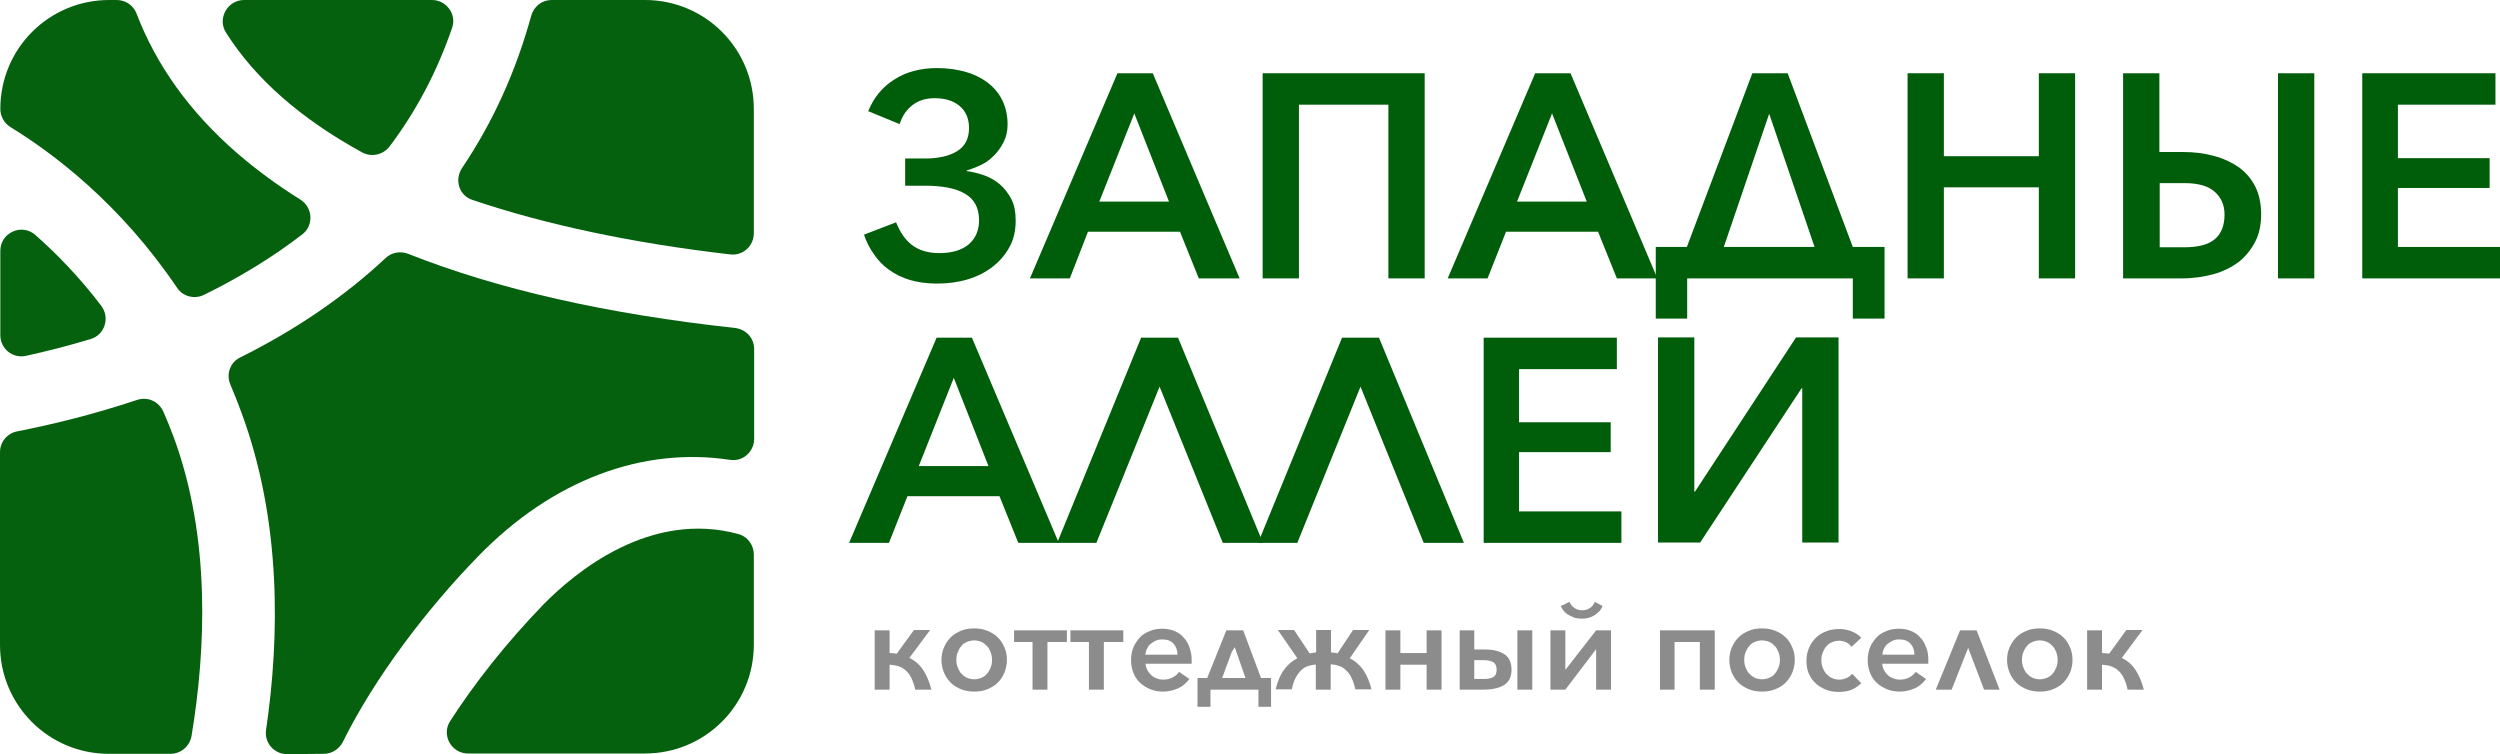
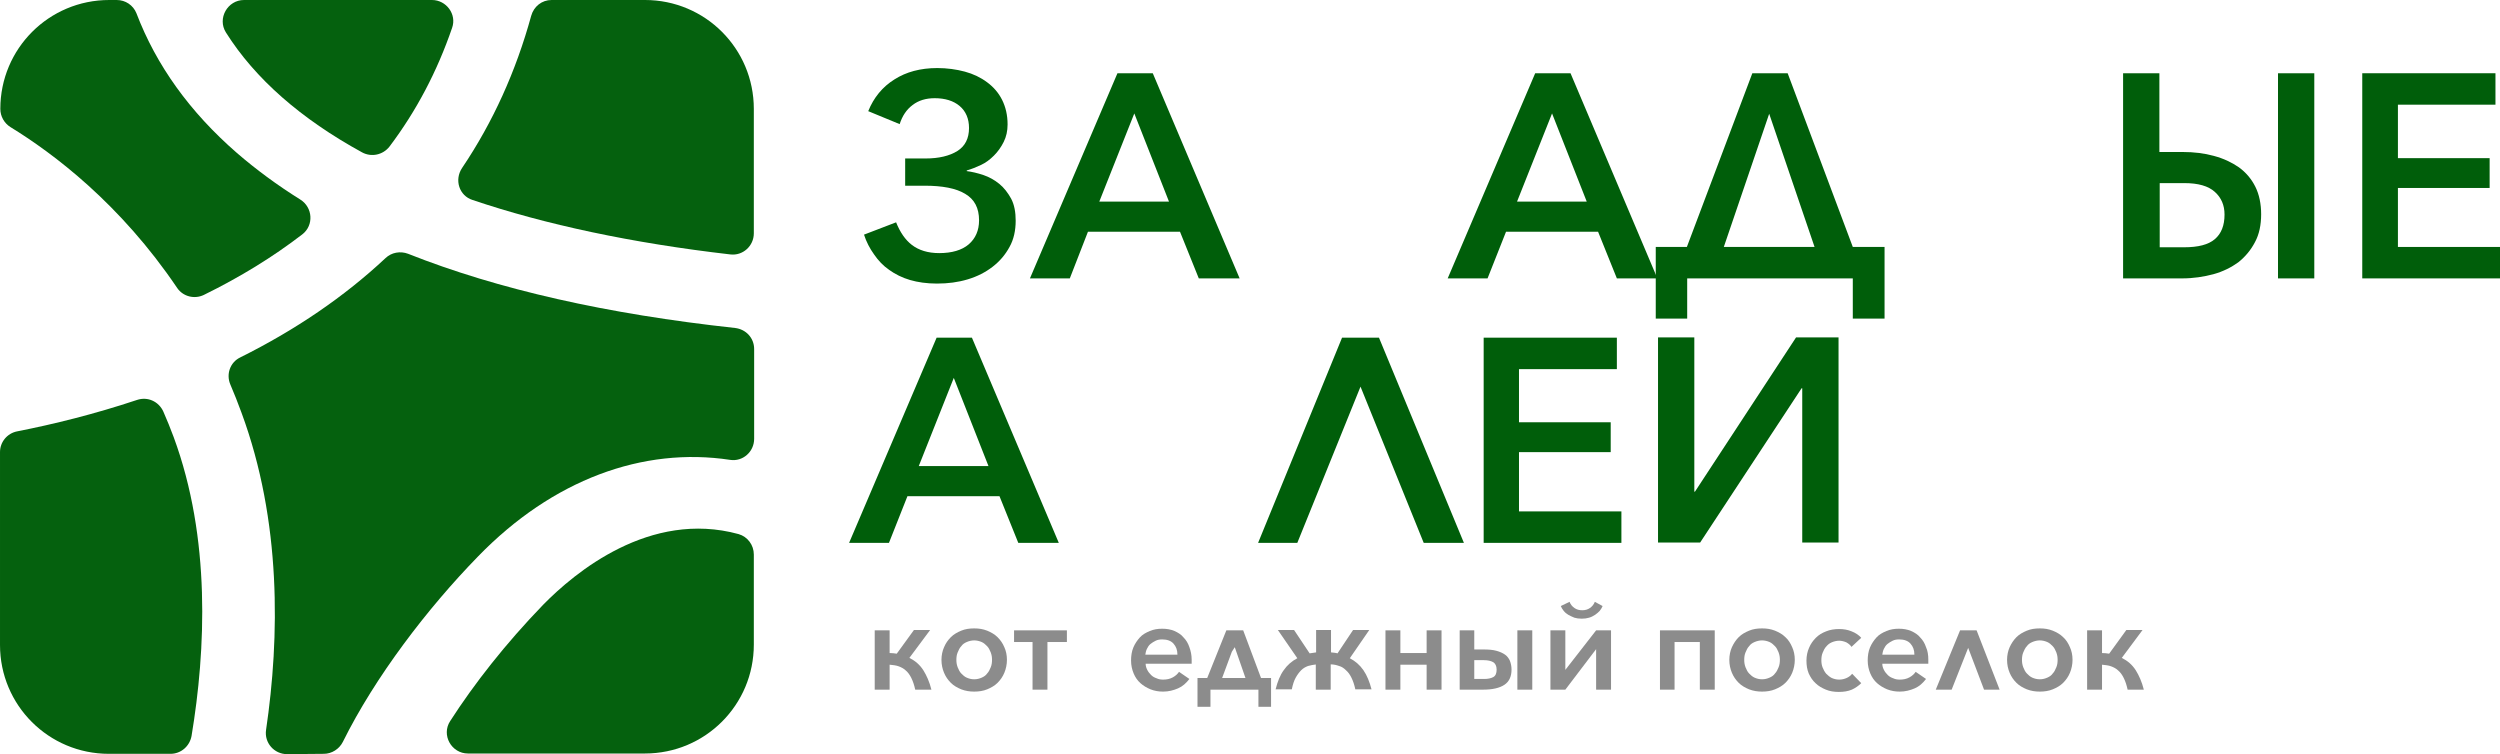
<svg xmlns="http://www.w3.org/2000/svg" version="1.1" id="Layer_1" x="0px" y="0px" style="enable-background:new 0 0 1080 1080;" xml:space="preserve" viewBox="184.1 423.7 771.4 232.7">
  <style type="text/css">
	.st0{opacity:0.98;fill:#005e0a;enable-background:new    ;}
	.st1{enable-background:new    ;}
	.st2{fill:#005e0a;}
	.st3{fill:#8C8C8C;}
</style>
  <g>
    <path class="st0" d="M247,514.7c11.2-5.5,21.3-11.7,30.4-18.7c3.6-2.8,3.2-8.3-0.6-10.7c-7.2-4.5-13.7-9.3-19.6-14.4   c-14.6-12.7-24.9-27.1-31-43.1c-1-2.5-3.4-4.1-6.1-4.1h-2.3c-18.6,0-33.6,15-33.6,33.6l0,0c0,2.3,1.2,4.4,3.1,5.6   c13.2,8.1,33.9,23.6,51.5,49.7C240.6,515.2,244.1,516.1,247,514.7z" />
    <path class="st0" d="M253.8,433.7c9,14.3,23.2,26.7,42,37c2.9,1.6,6.5,0.8,8.5-1.8c8.3-11,14.7-23.2,19.3-36.6   c1.5-4.2-1.8-8.6-6.2-8.6h-58C254.3,423.7,251.1,429.4,253.8,433.7z" />
    <path class="st0" d="M329.9,485.4c22.5,7.6,49.2,13.3,79.5,16.8c3.9,0.5,7.3-2.6,7.3-6.5v-38.4c0-18.6-15-33.6-33.6-33.6h-28.8   c-3,0-5.5,2-6.3,4.9c-4.7,17.1-11.8,32.8-21.3,46.9C324.2,479.2,325.8,484.1,329.9,485.4z" />
    <path class="st0" d="M284,656.3c2.5,0,4.8-1.5,5.9-3.7c9.9-20,26.1-41.2,41.7-57.2c23-23.7,50.9-33.9,77.8-29.8   c3.9,0.6,7.4-2.5,7.4-6.5v-27.7c0-3.4-2.5-6.1-5.9-6.5C371.4,520.6,337.7,513,310,502c-2.4-0.9-5.1-0.4-6.9,1.3   c-12.7,11.9-27.8,22.2-44.9,30.7c-3.1,1.5-4.4,5.2-3,8.4c1.2,2.8,2.3,5.6,3.4,8.6c12.4,33.5,11.8,69.4,7.6,97.9   c-0.6,4,2.5,7.5,6.5,7.5L284,656.3L284,656.3z" />
-     <path class="st0" d="M184.2,501.1v26c0,4.2,3.8,7.3,7.9,6.4c6.4-1.4,13.1-3.1,20-5.2c4.4-1.3,6-6.7,3.2-10.3   c-6.7-8.8-13.7-16-20.3-21.8C190.8,492.5,184.2,495.5,184.2,501.1z" />
    <path class="st0" d="M351.7,610.3c-11.6,12-21.3,24.4-28.7,35.9c-2.8,4.3,0.4,10,5.5,10h54.6c18.6,0,33.6-15,33.6-33.6v-27.8   c0-2.9-1.9-5.5-4.7-6.3C384.6,581,361.4,600.4,351.7,610.3z" />
    <path class="st0" d="M237.7,558.6c-1-2.7-2.1-5.4-3.2-7.9c-1.4-3.1-4.8-4.7-8.1-3.6c-13.2,4.4-25.8,7.5-37,9.7   c-3.1,0.6-5.3,3.3-5.3,6.4v59.5c0,18.6,15,33.6,33.6,33.6h19c3.2,0,5.9-2.3,6.5-5.5C247.6,624.3,249.2,589.8,237.7,558.6z" />
  </g>
  <g class="st1">
    <path class="st2" d="M463.3,472.6h6.4c4.1,0,7.4-0.8,9.8-2.3c2.4-1.5,3.6-3.9,3.6-7.1c0-2.9-1-5.2-2.9-6.8   c-1.9-1.6-4.5-2.4-7.7-2.4c-2.7,0-5,0.7-6.8,2.1c-1.9,1.4-3.2,3.4-4,5.9L452,458c1.7-4.2,4.4-7.5,8.1-9.8c3.6-2.3,8-3.5,13.2-3.5   c3,0,5.9,0.4,8.5,1.1c2.6,0.7,4.9,1.8,6.9,3.3c1.9,1.4,3.5,3.2,4.6,5.4c1.1,2.2,1.7,4.7,1.7,7.6c0,2-0.4,3.8-1.2,5.4   c-0.8,1.6-1.8,3-3,4.2c-1.2,1.2-2.5,2.2-4,2.9c-1.5,0.7-3,1.3-4.4,1.7v0.2c1.6,0.2,3.3,0.6,5.1,1.2c1.8,0.6,3.4,1.5,4.9,2.7   c1.5,1.2,2.7,2.8,3.7,4.6c1,1.9,1.4,4.2,1.4,6.8c0,3-0.6,5.8-1.9,8.1c-1.3,2.4-3,4.4-5.2,6.1c-2.2,1.7-4.7,3-7.7,3.9   c-3,0.9-6.1,1.3-9.5,1.3c-3.1,0-5.9-0.4-8.3-1.1c-2.4-0.7-4.6-1.8-6.4-3.1c-1.9-1.3-3.4-2.9-4.7-4.8c-1.3-1.8-2.4-3.9-3.1-6.1   l9.9-3.8c1.2,3,2.8,5.4,4.9,7c2.1,1.6,4.9,2.5,8.4,2.5c3.9,0,7-0.9,9.1-2.7c2.1-1.8,3.2-4.3,3.2-7.4c0-3.8-1.4-6.5-4.3-8.2   c-2.8-1.7-7-2.5-12.5-2.5h-6V472.6z" />
    <path class="st2" d="M514.2,509.6h-12.3l27-63.3h10.9l26.8,63.3H554l-5.8-14.4h-28.4L514.2,509.6z M523.3,485.9h21.5l-10.7-27.2   L523.3,485.9z" />
-     <path class="st2" d="M623.7,446.3v63.3h-11.2v-53.6h-27.6v53.6h-11.2v-63.3H623.7z" />
    <path class="st2" d="M643.1,509.6h-12.3l27-63.3h10.9l26.8,63.3H683l-5.8-14.4h-28.4L643.1,509.6z M652.2,485.9h21.5l-10.7-27.2   L652.2,485.9z" />
    <path class="st2" d="M704.7,509.6V522H695v-22.1h9.6l20.2-53.6h10.9l20.1,53.6h9.8V522h-9.8v-12.4H704.7z M716,499.9H744l-14-41.1   L716,499.9z" />
-     <path class="st2" d="M772.7,446.3h11.2v25.6h29.3v-25.6h11.2v63.3h-11.2v-28.1h-29.3v28.1h-11.2V446.3z" />
    <path class="st2" d="M850.4,446.3v24.3h7.2c3.5,0,6.7,0.4,9.6,1.2c3,0.8,5.5,2,7.7,3.5c2.2,1.6,3.9,3.6,5.1,6   c1.2,2.4,1.8,5.3,1.8,8.5c0,3.3-0.6,6.2-1.9,8.6c-1.3,2.5-3,4.5-5.1,6.2c-2.2,1.6-4.8,2.9-7.7,3.7c-3,0.8-6.2,1.3-9.7,1.3h-18.2   v-63.3H850.4z M850.4,500h7.6c4.4,0,7.5-0.8,9.5-2.5c2-1.7,3-4.2,3-7.6c0-2.9-1-5.2-3-7c-2-1.8-5.1-2.7-9.4-2.7h-7.6V500z    M898.2,446.3v63.3H887v-63.3H898.2z" />
    <path class="st2" d="M924,499.9h31.5v9.7H913v-63.3h41.1v9.7H924v16.5h28.3v9.2H924V499.9z" />
  </g>
  <g class="st1">
    <path class="st2" d="M458.4,591.2h-12.3l27-63.3h10.9l26.8,63.3h-12.5l-5.8-14.4h-28.4L458.4,591.2z M467.6,567.5h21.5l-10.7-27.2   L467.6,567.5z" />
-     <path class="st2" d="M522.4,591.2h-12.1l25.9-63.3h11.4l26.2,63.3h-12.4L541.9,543L522.4,591.2z" />
    <path class="st2" d="M584.4,591.2h-12.1l25.9-63.3h11.4l26.2,63.3h-12.4L603.9,543L584.4,591.2z" />
    <path class="st2" d="M652.9,581.5h31.5v9.7h-42.5v-63.3h41.1v9.7h-30.2V554h28.3v9.2h-28.3V581.5z" />
    <path class="st2" d="M707.1,575.4l31.2-47.6h13.1v63.3h-11.2v-47.6h-0.2l-31.3,47.6h-13v-63.3h11.2v47.6H707.1z" />
  </g>
  <g class="st1">
    <path class="st3" d="M458.6,625.2c0.8,0,1.5,0.1,2.2,0.2l5.3-7.3h5l-6.4,8.6c1.8,0.9,3.2,2.1,4.3,3.8c1,1.6,1.9,3.6,2.5,6h-5   c-0.3-1.4-0.7-2.6-1.2-3.6c-0.5-1-1-1.7-1.7-2.3c-0.6-0.6-1.4-1-2.2-1.3c-0.8-0.3-1.8-0.4-2.8-0.5v7.7h-4.6v-18.3h4.6V625.2z" />
    <path class="st3" d="M494.8,627.3c0,1.4-0.3,2.8-0.8,4c-0.5,1.2-1.2,2.2-2.1,3.1c-0.9,0.9-2,1.5-3.2,2s-2.6,0.7-4,0.7   s-2.7-0.2-4-0.7c-1.2-0.5-2.3-1.1-3.2-2c-0.9-0.9-1.6-1.9-2.1-3.1c-0.5-1.2-0.8-2.5-0.8-4c0-1.4,0.3-2.8,0.8-3.9   c0.5-1.2,1.2-2.2,2.1-3.1s2-1.5,3.2-2c1.2-0.5,2.5-0.7,4-0.7s2.7,0.2,4,0.7c1.2,0.5,2.3,1.1,3.2,2s1.6,1.9,2.1,3.1   C494.5,624.5,494.8,625.8,494.8,627.3z M490.2,627.3c0-0.8-0.1-1.5-0.4-2.3c-0.3-0.7-0.6-1.4-1.1-1.9c-0.5-0.5-1-1-1.7-1.3   c-0.7-0.3-1.5-0.5-2.3-0.5s-1.6,0.2-2.3,0.5c-0.7,0.3-1.3,0.7-1.7,1.3c-0.5,0.5-0.8,1.2-1.1,1.9c-0.3,0.7-0.4,1.5-0.4,2.3   s0.1,1.5,0.4,2.3c0.3,0.7,0.6,1.4,1.1,1.9c0.5,0.5,1,1,1.7,1.3c0.7,0.3,1.4,0.5,2.3,0.5s1.6-0.2,2.3-0.5c0.7-0.3,1.3-0.7,1.7-1.3   c0.5-0.5,0.8-1.2,1.1-1.9C490.1,628.9,490.2,628.1,490.2,627.3z" />
-     <path class="st3" d="M497.1,618.2h16.2v3.6h-6v14.7h-4.6v-14.7h-5.7V618.2z" />
-     <path class="st3" d="M514.5,618.2h16.2v3.6h-6v14.7h-4.6v-14.7h-5.7V618.2z" />
+     <path class="st3" d="M497.1,618.2h16.2v3.6h-6v14.7h-4.6v-14.7h-5.7V618.2" />
    <path class="st3" d="M551.8,627.2c0,0.2,0,0.4,0,0.6c0,0.2,0,0.5,0,0.7h-14.2c0,0.7,0.2,1.3,0.5,1.9c0.3,0.6,0.7,1.1,1.2,1.6   s1.1,0.8,1.7,1c0.6,0.3,1.3,0.4,2,0.4c1.1,0,2.1-0.2,3-0.7s1.5-1.1,1.9-1.7l3.2,2.2c-1,1.3-2.1,2.3-3.5,2.9c-1.4,0.6-2.9,1-4.6,1   c-1.4,0-2.6-0.2-3.9-0.7c-1.2-0.5-2.2-1.1-3.1-1.9c-0.9-0.8-1.6-1.8-2.1-3c-0.5-1.2-0.8-2.5-0.8-4c0-1.4,0.2-2.8,0.7-4   c0.5-1.2,1.2-2.2,2-3.1s1.9-1.5,3.1-2c1.2-0.5,2.4-0.7,3.8-0.7c1.4,0,2.6,0.2,3.8,0.7c1.1,0.5,2.1,1.1,2.8,2c0.8,0.8,1.4,1.8,1.8,3   C551.5,624.5,551.8,625.8,551.8,627.2z M547.4,625.6c0-1.3-0.4-2.4-1.2-3.3c-0.8-0.9-2-1.3-3.5-1.3c-0.7,0-1.4,0.1-2,0.4   c-0.6,0.3-1.1,0.6-1.6,1c-0.5,0.4-0.8,0.9-1.1,1.5c-0.3,0.6-0.4,1.2-0.5,1.8H547.4z" />
    <path class="st3" d="M557.5,641.8h-3.9v-8.9h3l5.9-14.7h5.2l5.5,14.7h3.1v8.9h-3.9v-5.3h-14.8V641.8z M564.2,624.8l-3,8.1h7.2   l-3.3-9.5L564.2,624.8z" />
    <path class="st3" d="M590.3,628.7c-1,0.1-1.8,0.3-2.6,0.5c-0.8,0.3-1.5,0.7-2.1,1.3c-0.6,0.6-1.2,1.4-1.7,2.3s-0.9,2.1-1.2,3.6h-5   c0.6-2.4,1.4-4.4,2.5-5.9c1.1-1.6,2.5-2.8,4.2-3.7l-6-8.7h5l4.8,7.2c0.6-0.1,1.3-0.2,2-0.3v-6.9h4.6v6.9c0.7,0.1,1.4,0.1,2,0.3   l4.8-7.2h5l-6,8.7c1.7,0.9,3.1,2.1,4.2,3.7c1.1,1.6,1.9,3.6,2.5,5.9h-5c-0.3-1.4-0.7-2.6-1.2-3.6s-1-1.7-1.7-2.3   c-0.6-0.6-1.3-1.1-2.1-1.3c-0.8-0.3-1.7-0.5-2.6-0.5v7.8h-4.6V628.7z" />
    <path class="st3" d="M616.2,636.5h-4.6v-18.3h4.6v7h8.1v-7h4.6v18.3h-4.6v-7.7h-8.1V636.5z" />
    <path class="st3" d="M639,618.2v5.9h2.8c1.6,0,2.9,0.1,4,0.4c1.1,0.3,2,0.7,2.7,1.2c0.7,0.5,1.2,1.2,1.5,1.9   c0.3,0.8,0.5,1.7,0.5,2.7c0,2.1-0.7,3.7-2.2,4.7s-3.7,1.5-6.6,1.5h-7.2v-18.3H639z M639,633.2h3.1c1.1,0,2.1-0.2,2.8-0.6   c0.7-0.4,1-1.2,1-2.3c0-1.1-0.4-1.9-1.1-2.3c-0.7-0.4-1.7-0.6-2.8-0.6h-3V633.2z M656.9,618.2v18.3h-4.6v-18.3H656.9z" />
    <path class="st3" d="M676.6,624l-9.5,12.5h-4.6v-18.3h4.6v12.2l9.5-12.2h4.6v18.3h-4.6V624z M665.7,610.7c0.2,0.5,0.5,1,0.9,1.5   c0.4,0.5,0.9,0.9,1.4,1.2s1.2,0.6,1.9,0.9c0.7,0.2,1.4,0.3,2.3,0.3c0.8,0,1.5-0.1,2.2-0.3c0.7-0.2,1.3-0.5,1.9-0.9   c0.6-0.4,1-0.8,1.4-1.2c0.4-0.5,0.7-1,0.9-1.5l-2.4-1.3c-0.3,0.8-0.8,1.4-1.5,1.9c-0.7,0.5-1.5,0.7-2.4,0.7c-0.9,0-1.7-0.2-2.4-0.7   c-0.7-0.5-1.2-1.1-1.5-1.9L665.7,610.7z" />
    <path class="st3" d="M700.9,636.5h-4.6v-18.3h16.9v18.3h-4.6v-14.7h-7.8V636.5z" />
    <path class="st3" d="M737.9,627.3c0,1.4-0.3,2.8-0.8,4c-0.5,1.2-1.2,2.2-2.1,3.1c-0.9,0.9-2,1.5-3.2,2c-1.2,0.5-2.6,0.7-4,0.7   s-2.7-0.2-4-0.7c-1.2-0.5-2.3-1.1-3.2-2c-0.9-0.9-1.6-1.9-2.1-3.1s-0.8-2.5-0.8-4c0-1.4,0.3-2.8,0.8-3.9s1.2-2.2,2.1-3.1   s2-1.5,3.2-2c1.2-0.5,2.5-0.7,4-0.7s2.7,0.2,4,0.7c1.2,0.5,2.3,1.1,3.2,2c0.9,0.8,1.6,1.9,2.1,3.1   C737.6,624.5,737.9,625.8,737.9,627.3z M733.3,627.3c0-0.8-0.1-1.5-0.4-2.3c-0.3-0.7-0.6-1.4-1.1-1.9c-0.5-0.5-1-1-1.7-1.3   c-0.7-0.3-1.5-0.5-2.3-0.5s-1.6,0.2-2.3,0.5c-0.7,0.3-1.3,0.7-1.7,1.3c-0.5,0.5-0.8,1.2-1.1,1.9c-0.3,0.7-0.4,1.5-0.4,2.3   s0.1,1.5,0.4,2.3c0.3,0.7,0.6,1.4,1.1,1.9c0.5,0.5,1,1,1.7,1.3c0.7,0.3,1.4,0.5,2.3,0.5s1.6-0.2,2.3-0.5c0.7-0.3,1.3-0.7,1.7-1.3   c0.5-0.5,0.8-1.2,1.1-1.9C733.2,628.9,733.3,628.1,733.3,627.3z" />
    <path class="st3" d="M755.4,623.3c-0.4-0.6-0.9-1-1.6-1.4c-0.7-0.3-1.5-0.5-2.2-0.5c-0.8,0-1.6,0.2-2.3,0.5s-1.2,0.7-1.7,1.3   c-0.5,0.5-0.8,1.2-1.1,1.9c-0.3,0.7-0.4,1.5-0.4,2.3c0,0.8,0.1,1.6,0.4,2.3c0.3,0.7,0.6,1.3,1.1,1.9c0.5,0.5,1.1,1,1.7,1.3   c0.7,0.3,1.4,0.5,2.3,0.5c0.9,0,1.6-0.2,2.3-0.5c0.7-0.3,1.3-0.8,1.7-1.3l2.8,2.9c-0.8,0.8-1.8,1.5-2.9,2c-1.2,0.5-2.5,0.7-4,0.7   c-1.5,0-2.8-0.2-4-0.7c-1.2-0.5-2.3-1.1-3.2-2c-0.9-0.8-1.6-1.9-2.1-3c-0.5-1.2-0.7-2.5-0.7-4c0-1.4,0.3-2.8,0.8-3.9   c0.5-1.2,1.2-2.2,2.1-3.1s1.9-1.5,3.2-2c1.2-0.5,2.6-0.7,4-0.7c1.3,0,2.6,0.2,3.8,0.7c1.3,0.5,2.3,1.2,3,2L755.4,623.3z" />
    <path class="st3" d="M779.1,627.2c0,0.2,0,0.4,0,0.6c0,0.2,0,0.5,0,0.7h-14.2c0,0.7,0.2,1.3,0.5,1.9s0.7,1.1,1.2,1.6s1.1,0.8,1.7,1   c0.6,0.3,1.3,0.4,2,0.4c1.1,0,2.1-0.2,3-0.7s1.5-1.1,1.9-1.7l3.2,2.2c-1,1.3-2.1,2.3-3.5,2.9c-1.4,0.6-2.9,1-4.6,1   c-1.4,0-2.6-0.2-3.9-0.7c-1.2-0.5-2.2-1.1-3.1-1.9c-0.9-0.8-1.6-1.8-2.1-3c-0.5-1.2-0.8-2.5-0.8-4c0-1.4,0.2-2.8,0.7-4   c0.5-1.2,1.2-2.2,2-3.1s1.9-1.5,3.1-2c1.2-0.5,2.4-0.7,3.8-0.7c1.4,0,2.6,0.2,3.8,0.7c1.1,0.5,2.1,1.1,2.8,2c0.8,0.8,1.4,1.8,1.8,3   C778.9,624.5,779.1,625.8,779.1,627.2z M774.8,625.6c0-1.3-0.4-2.4-1.2-3.3c-0.8-0.9-2-1.3-3.5-1.3c-0.7,0-1.4,0.1-2,0.4   c-0.6,0.3-1.1,0.6-1.6,1c-0.5,0.4-0.8,0.9-1.1,1.5c-0.3,0.6-0.4,1.2-0.5,1.8H774.8z" />
    <path class="st3" d="M796.3,636.5l-4.9-12.9l-5.1,12.9h-4.9l7.5-18.3h5.1l7.1,18.3H796.3z" />
    <path class="st3" d="M823.6,627.3c0,1.4-0.3,2.8-0.8,4c-0.5,1.2-1.2,2.2-2.1,3.1c-0.9,0.9-2,1.5-3.2,2c-1.2,0.5-2.6,0.7-4,0.7   s-2.7-0.2-4-0.7c-1.2-0.5-2.3-1.1-3.2-2c-0.9-0.9-1.6-1.9-2.1-3.1s-0.8-2.5-0.8-4c0-1.4,0.3-2.8,0.8-3.9s1.2-2.2,2.1-3.1   s2-1.5,3.2-2c1.2-0.5,2.5-0.7,4-0.7s2.7,0.2,4,0.7c1.2,0.5,2.3,1.1,3.2,2c0.9,0.8,1.6,1.9,2.1,3.1   C823.3,624.5,823.6,625.8,823.6,627.3z M819,627.3c0-0.8-0.1-1.5-0.4-2.3c-0.3-0.7-0.6-1.4-1.1-1.9c-0.5-0.5-1-1-1.7-1.3   c-0.7-0.3-1.5-0.5-2.3-0.5s-1.6,0.2-2.3,0.5c-0.7,0.3-1.3,0.7-1.7,1.3c-0.5,0.5-0.8,1.2-1.1,1.9c-0.3,0.7-0.4,1.5-0.4,2.3   s0.1,1.5,0.4,2.3c0.3,0.7,0.6,1.4,1.1,1.9c0.5,0.5,1,1,1.7,1.3c0.7,0.3,1.4,0.5,2.3,0.5s1.6-0.2,2.3-0.5c0.7-0.3,1.3-0.7,1.7-1.3   c0.5-0.5,0.8-1.2,1.1-1.9C818.9,628.9,819,628.1,819,627.3z" />
    <path class="st3" d="M832.7,625.2c0.8,0,1.5,0.1,2.2,0.2l5.3-7.3h5l-6.4,8.6c1.8,0.9,3.2,2.1,4.3,3.8c1,1.6,1.9,3.6,2.5,6h-5   c-0.3-1.4-0.7-2.6-1.2-3.6c-0.5-1-1-1.7-1.7-2.3c-0.6-0.6-1.4-1-2.2-1.3c-0.8-0.3-1.8-0.4-2.8-0.5v7.7h-4.6v-18.3h4.6V625.2z" />
  </g>
</svg>